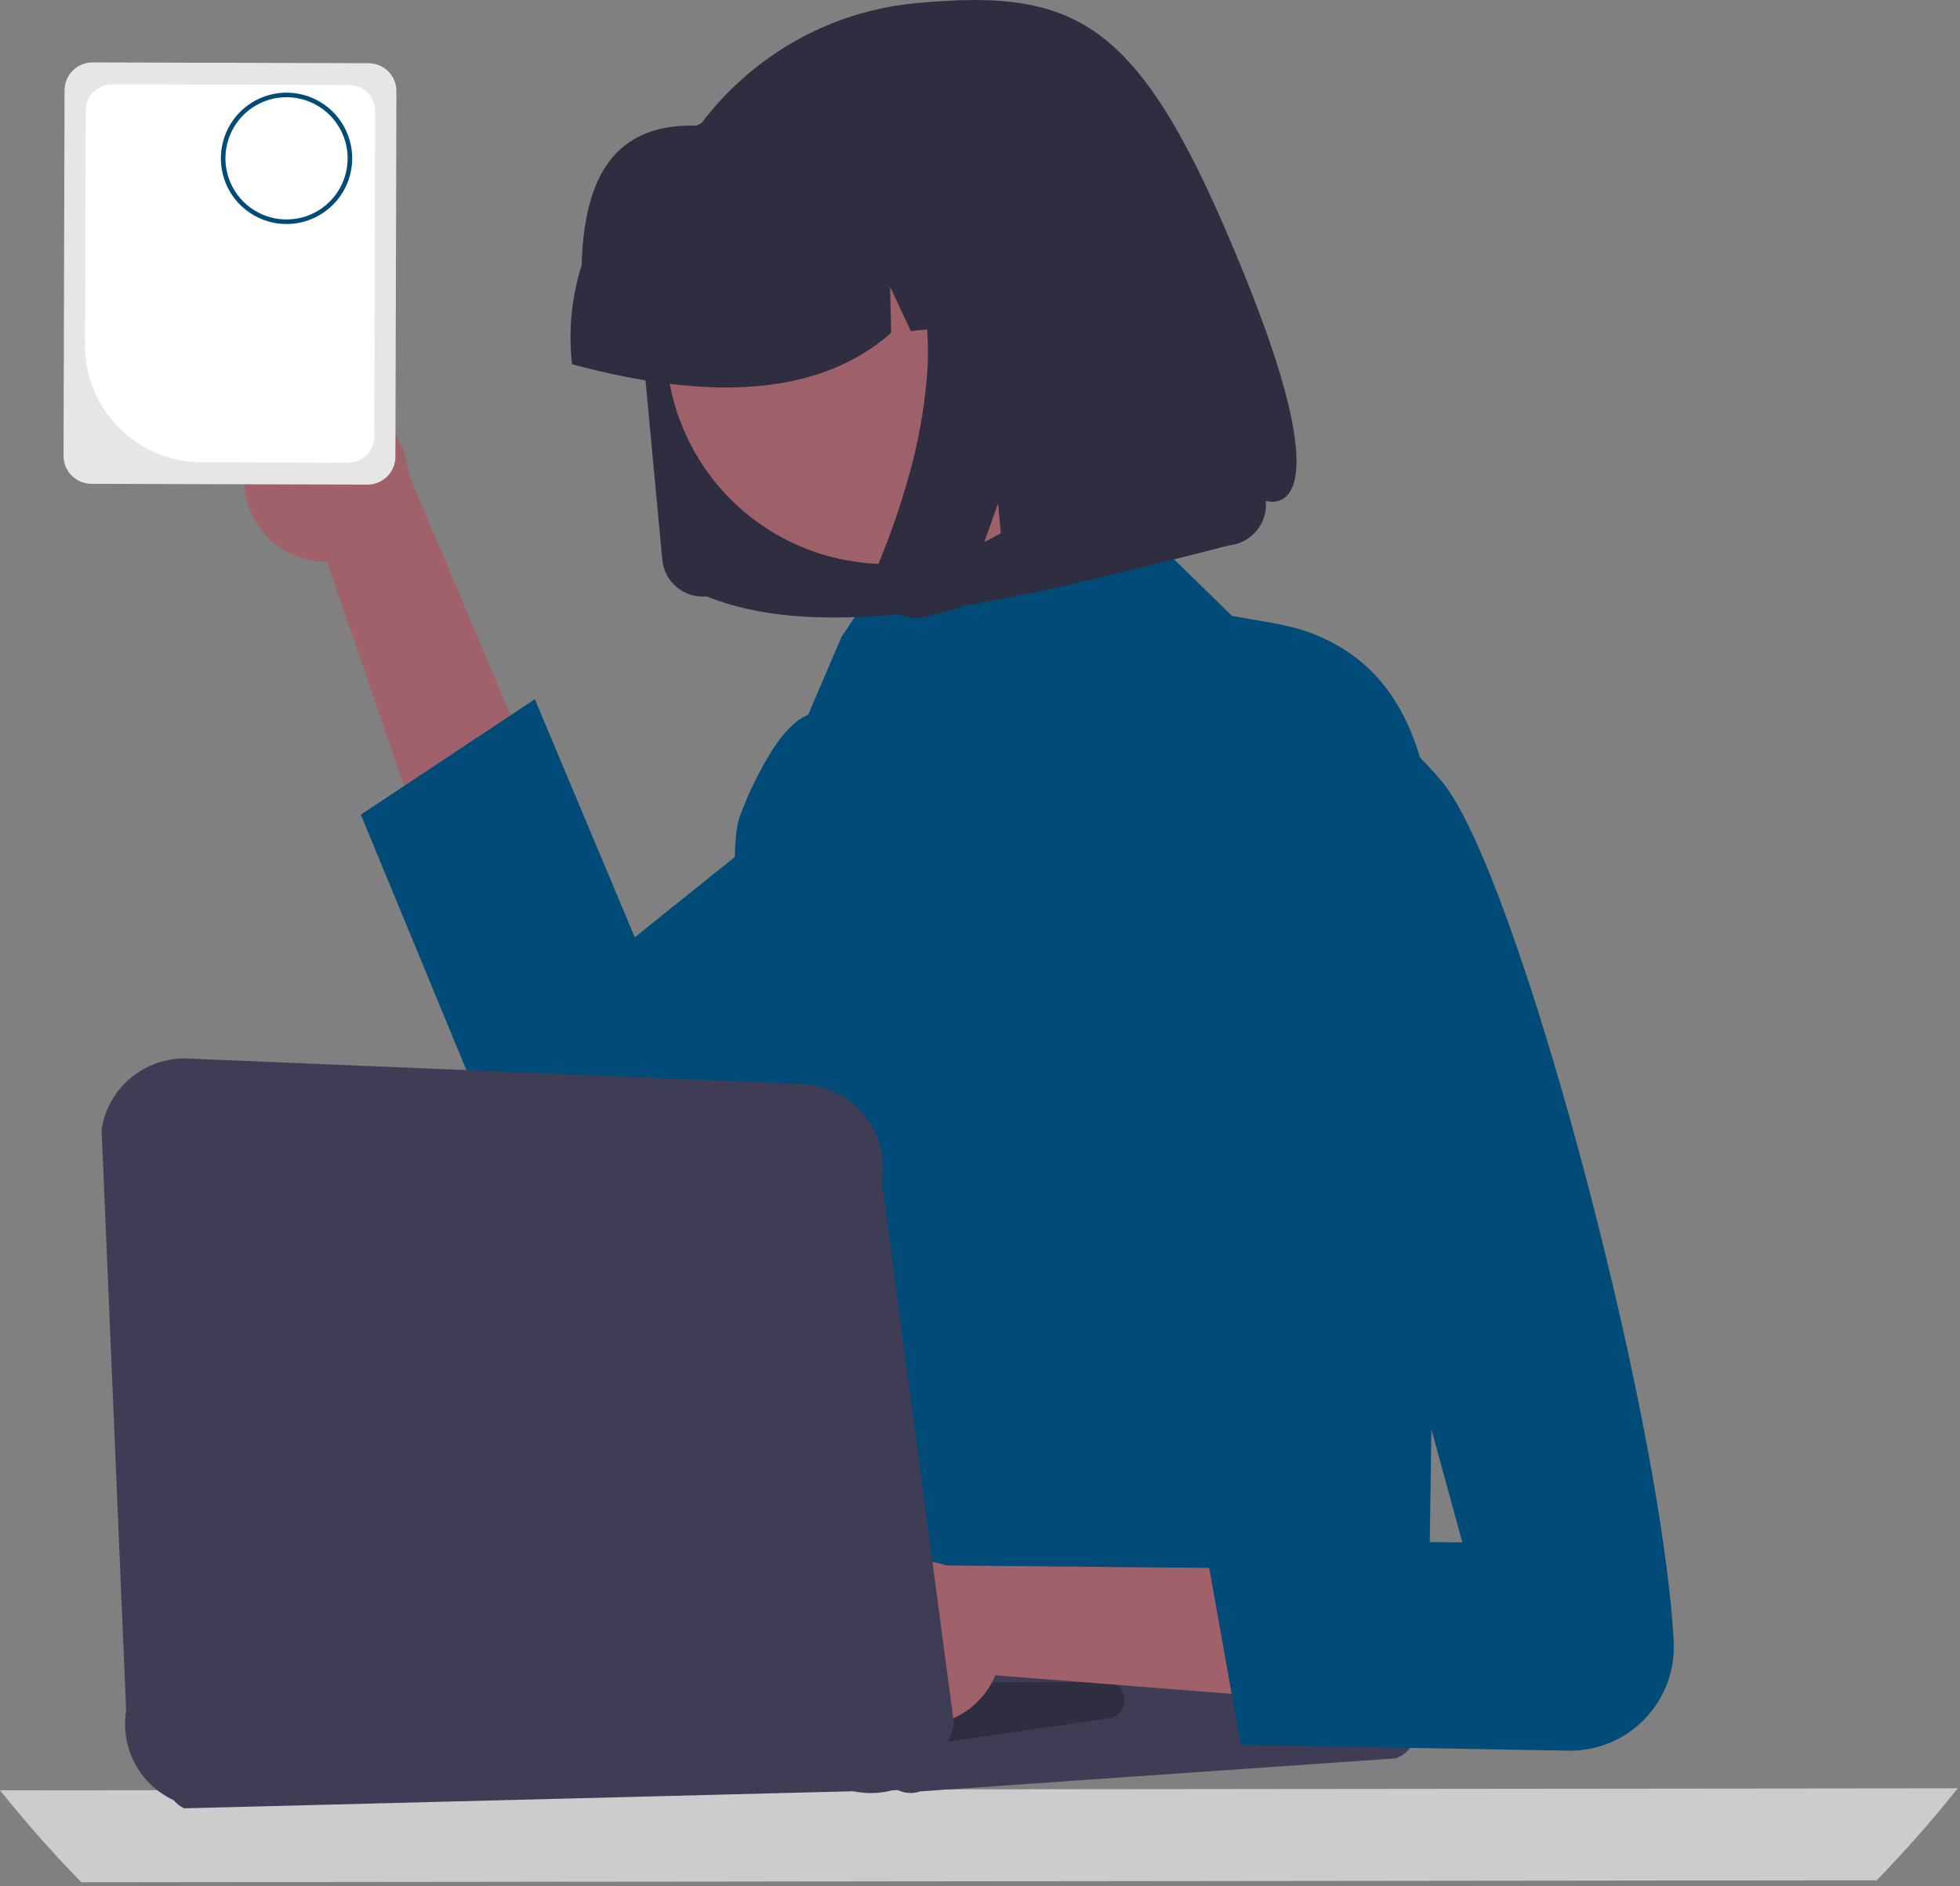
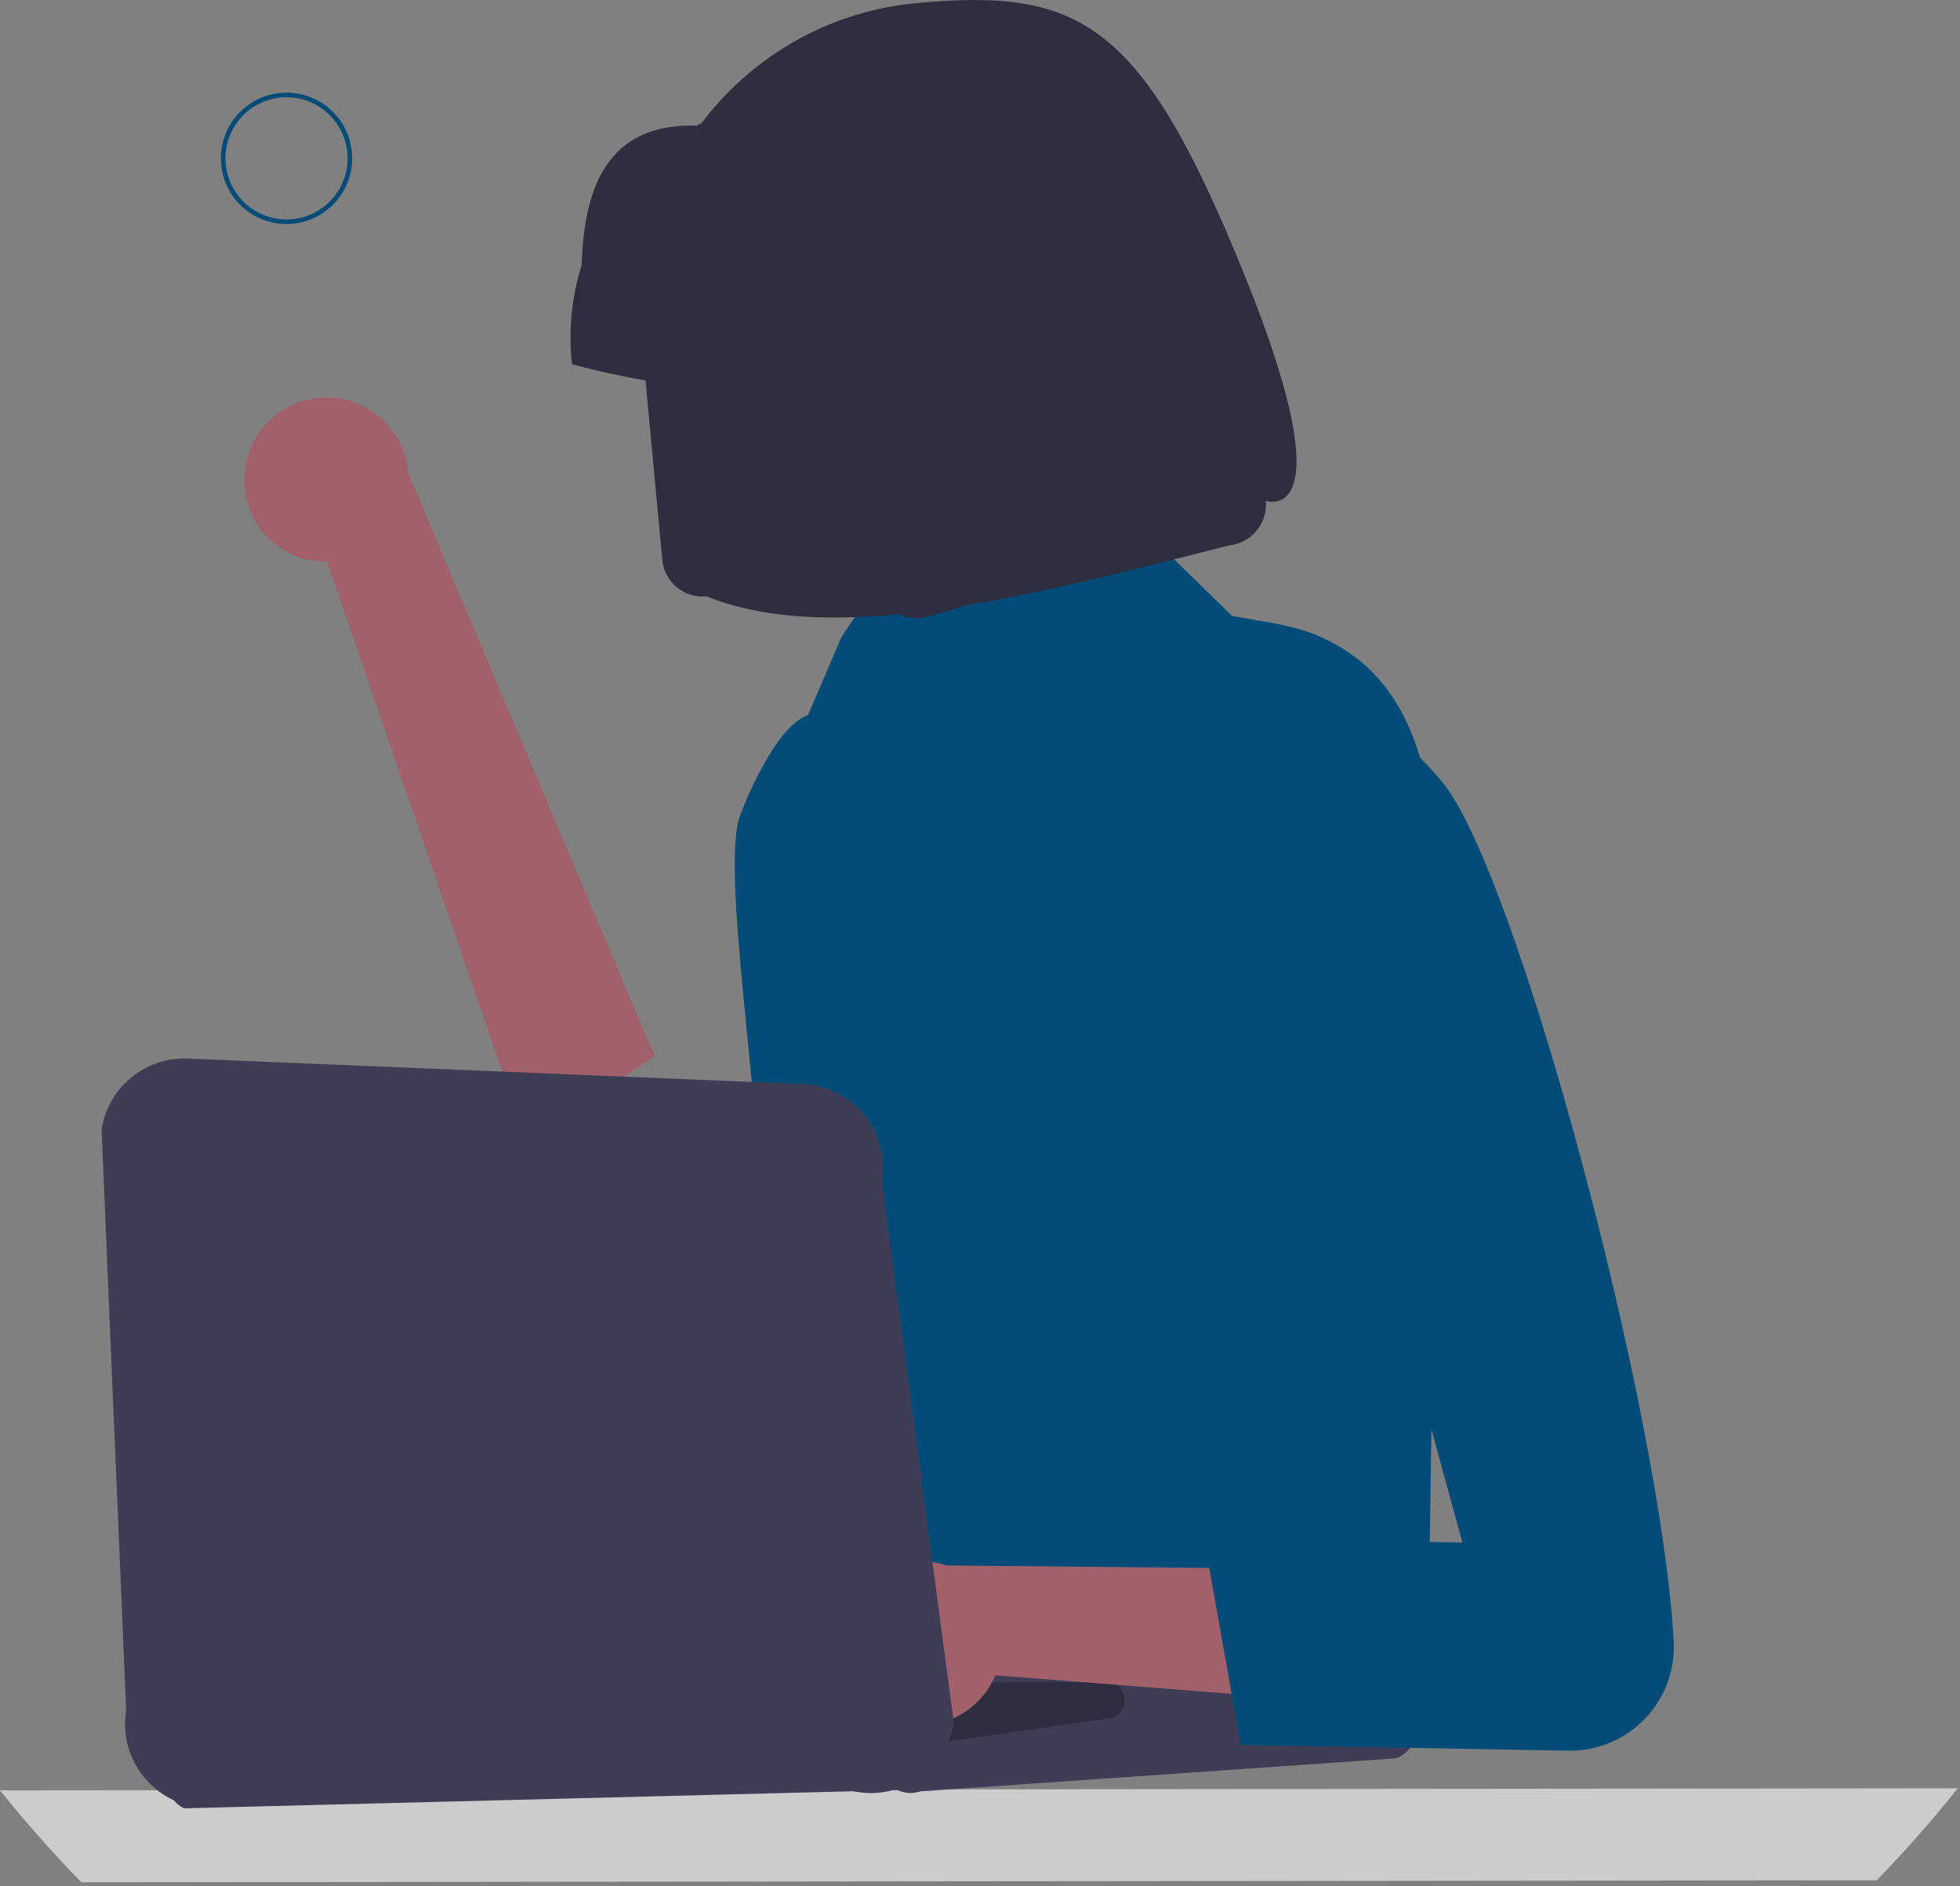
<svg xmlns="http://www.w3.org/2000/svg" width="158" height="152" viewBox="0 0 158 152" fill="none">
  <rect x="0" y="0" width="158" height="152" fill="#808080" stroke="none" />
  <path d="M19.781 37.621C19.625 38.571 19.678 39.543 19.938 40.469C20.198 41.396 20.658 42.254 21.286 42.983C21.913 43.713 22.693 44.296 23.57 44.691C24.447 45.086 25.401 45.285 26.363 45.272L42.485 92.184L52.773 85.114L32.913 38.129C32.785 36.514 32.068 35.002 30.9 33.881C29.731 32.759 28.191 32.105 26.573 32.042C24.954 31.98 23.369 32.513 22.117 33.541C20.865 34.569 20.034 36.021 19.781 37.621Z" fill="#A0616A" />
-   <path d="M103.93 53.494C96.77 61.64 79.116 75.995 64.573 85.88C61.429 88.016 58.429 89.941 55.713 91.551C53.878 92.639 52.172 93.58 50.636 94.348C49.605 94.862 48.479 95.157 47.329 95.215C46.179 95.273 45.029 95.093 43.952 94.687C42.874 94.28 41.892 93.655 41.068 92.851C40.243 92.047 39.593 91.082 39.158 90.015L29.088 65.653L32.573 63.343L41.164 57.644L43.115 56.353L51.171 75.54L59.666 68.722L64.94 64.487L88.983 45.193L91.057 44.577L95.895 49.298L99.316 52.639L102.534 53.198C103.016 53.282 103.482 53.38 103.93 53.494Z" fill="#004B78" />
  <path d="M115.951 76.61L115.049 138.588L42.15 136.496L53.791 110.798C53.708 109.973 58.901 104.185 58.871 103.328C58.782 100.815 60.658 98.487 60.963 95.857C61.585 90.434 58.026 69.953 59.666 65.722C60.365 63.832 61.261 62.021 62.338 60.319C63.27 58.908 64.226 57.958 65.141 57.615L67.836 51.334L70.227 47.748L88.983 42.193L91.057 41.577L95.895 46.298L99.316 49.639L102.534 50.198C103.016 50.282 103.482 50.38 103.93 50.494C106.089 50.992 108.101 51.988 109.805 53.404C115.422 58.176 116.077 67.153 115.951 76.61Z" fill="#004B78" />
  <path d="M157.817 144.123C155.761 146.701 153.583 149.174 151.282 151.539L143.399 151.545L101.006 151.593L93.374 151.602L88.3 151.608L80.752 151.614L74.946 151.62L64.222 151.632L57.896 151.641L44.575 151.653L38.216 151.662L20.594 151.68L9.526 151.692L6.556 151.695C5.896 151.019 5.245 150.334 4.605 149.639C3.009 147.909 1.474 146.125 0 144.287L6.15 144.281L10.339 144.278L20.039 144.266L38.757 144.248L45.083 144.242L47.64 144.239H47.649L49.657 144.236L50.557 144.233L52.861 144.23H53.835L60.666 144.224L75.4 144.206L81.885 144.2L88.094 144.194L93.915 144.188L102.267 144.179L146.874 144.135L157.817 144.123Z" fill="#CCCCCC" />
  <path d="M56.959 48.062L56.943 48.064C56.081 48.144 55.222 47.878 54.556 47.326C53.89 46.773 53.47 45.978 53.39 45.116L51.691 26.978C51.383 23.729 51.732 20.451 52.717 17.339C54.647 11.265 58.846 6.171 64.439 3.118C67.327 1.545 70.504 0.574 73.778 0.262C87.17 -1.014 92.065 1.775 100.338 22.201C108.611 42.627 102.04 40.367 102.04 40.367C102.081 40.804 102.034 41.245 101.901 41.664C101.641 42.48 101.075 43.165 100.322 43.574C99.936 43.783 99.511 43.913 99.073 43.955C83.24 47.98 67.264 52.216 56.956 48.062L56.959 48.062Z" fill="#2F2E41" />
-   <path d="M86.429 17.448C88.416 20.389 89.488 23.852 89.508 27.401C89.528 30.951 88.496 34.426 86.542 37.389C84.588 40.353 81.8 42.67 78.529 44.049C75.259 45.429 71.653 45.808 68.167 45.139C65.86 44.704 63.662 43.815 61.7 42.525C59.739 41.234 58.053 39.566 56.74 37.62C54.757 34.68 53.688 31.219 53.669 27.672C53.65 24.126 54.682 20.654 56.633 17.693C58.585 14.732 61.37 12.416 64.636 11.035C67.903 9.655 71.505 9.272 74.988 9.936C77.297 10.369 79.498 11.255 81.462 12.545C83.426 13.835 85.114 15.501 86.429 17.448L86.429 17.448Z" fill="#9E616A" />
  <path d="M46.076 28.993C45.833 26.423 46.109 23.83 46.888 21.369C47.068 15.349 48.815 9.896 56.158 10.125C58.428 8.89 60.923 8.125 63.494 7.874L67.123 7.515C67.164 7.511 67.204 7.507 67.245 7.504C69.759 7.27 72.295 7.533 74.707 8.279C77.119 9.025 79.361 10.239 81.303 11.851C83.247 13.463 84.853 15.442 86.031 17.675C87.21 19.908 87.936 22.352 88.17 24.865L88.204 25.229L80.527 25.979L77.223 18.909L77.386 26.288L73.421 26.677L71.755 23.11L71.837 26.83C65.95 32.015 57.022 32.287 46.114 29.356L46.076 28.993Z" fill="#2F2E41" />
  <path d="M70.633 46.205C70.567 46.802 70.671 47.406 70.932 47.948C71.064 48.225 71.233 48.483 71.436 48.713C71.61 48.909 71.806 49.084 72.021 49.234C72.657 49.677 73.43 49.879 74.201 49.803C74.249 49.798 74.297 49.792 74.345 49.786C74.393 49.779 74.441 49.771 74.488 49.762C74.536 49.753 74.584 49.743 74.632 49.732C74.679 49.721 74.727 49.709 74.774 49.696L77.454 48.945L80.457 40.572L81.145 47.919L93.328 44.527L90.407 13.35L69.641 15.396L70.211 15.945C72.103 17.787 73.451 20.115 74.105 22.673C74.754 25.265 74.955 27.95 74.698 30.61C74.457 33.3 73.959 35.961 73.21 38.555C72.558 40.853 71.775 43.111 70.863 45.318C70.745 45.602 70.668 45.9 70.633 46.205Z" fill="#2F2E41" />
  <path d="M73.402 144.501C73.045 144.501 72.692 144.421 72.37 144.268L14.842 145.736C14.4 145.527 14.033 145.189 13.787 144.766C13.542 144.344 13.431 143.857 13.468 143.37C13.505 142.883 13.689 142.418 13.996 142.038C14.303 141.658 14.717 141.38 15.185 141.24L52.822 130.018C53.212 129.902 53.624 129.886 54.022 129.972L112.239 137.068C112.754 137.179 113.219 137.456 113.562 137.856C113.905 138.256 114.108 138.758 114.139 139.284C114.17 139.81 114.029 140.332 113.736 140.77C113.443 141.208 113.014 141.538 112.516 141.71L74.19 144.369C73.937 144.456 73.67 144.501 73.402 144.501Z" fill="#3F3D56" />
  <path d="M75.518 140.497C75.258 140.497 75.002 140.43 74.776 140.304L28.054 142.486C27.789 142.338 27.575 142.112 27.439 141.84C27.304 141.568 27.253 141.261 27.295 140.959C27.336 140.658 27.467 140.376 27.671 140.15C27.875 139.925 28.142 139.765 28.438 139.694L45.352 135.588C45.616 135.525 45.892 135.533 46.152 135.612L89.586 135.56C89.895 135.654 90.166 135.845 90.359 136.105C90.552 136.365 90.656 136.679 90.657 137.003C90.659 137.326 90.556 137.641 90.365 137.902C90.174 138.163 89.905 138.356 89.596 138.453L75.969 140.428C75.823 140.474 75.671 140.497 75.518 140.497Z" fill="#2F2E41" />
  <path d="M70.6 138.006C71.409 138.528 72.322 138.865 73.275 138.996C74.228 139.126 75.199 139.046 76.118 138.76C77.037 138.475 77.882 137.992 78.594 137.344C79.305 136.697 79.867 135.902 80.238 135.014L129.691 138.899L127.3 126.647L76.293 126.161C74.761 125.636 73.089 125.692 71.594 126.317C70.1 126.943 68.887 128.095 68.185 129.555C67.484 131.015 67.342 132.682 67.787 134.239C68.232 135.797 69.233 137.137 70.6 138.006Z" fill="#A0616A" />
  <path d="M99.809 58.218C99.809 58.218 107.28 52.242 116.244 62.999C122.29 70.254 133.952 114.11 134.919 132.284C134.98 133.434 134.803 134.584 134.399 135.662C133.995 136.741 133.372 137.724 132.57 138.55C131.768 139.377 130.804 140.029 129.739 140.465C128.673 140.902 127.529 141.114 126.377 141.087L100.018 140.628L97.071 124.059L117.882 124.305L99.809 58.218Z" fill="#004B78" />
  <path d="M70.202 144.508C69.298 144.507 68.403 144.326 67.57 143.975L14.248 145.192C12.841 144.605 11.673 143.56 10.932 142.227C10.192 140.894 9.923 139.351 10.169 137.846L8.188 91.018C8.45 89.345 9.331 87.832 10.655 86.777C11.979 85.722 13.651 85.201 15.34 85.319L64.843 87.372C65.793 87.434 66.719 87.695 67.562 88.139C68.405 88.582 69.145 89.198 69.734 89.946C70.324 90.694 70.75 91.557 70.984 92.48C71.218 93.403 71.256 94.365 71.095 95.303L76.894 138.861C76.622 140.44 75.801 141.871 74.577 142.904C73.353 143.937 71.804 144.505 70.202 144.508Z" fill="#3F3D56" />
-   <path d="M29.713 5.092L7.46 5.029C6.864 5.028 6.291 5.264 5.868 5.685C5.445 6.105 5.206 6.676 5.204 7.273L5.123 36.739C5.122 37.335 5.357 37.907 5.778 38.33C6.198 38.752 6.769 38.99 7.364 38.992L19.709 39.028L29.62 39.055C30.217 39.056 30.789 38.82 31.212 38.4C31.634 37.979 31.872 37.407 31.873 36.811L31.879 35.069L31.957 7.348C31.958 6.751 31.723 6.178 31.302 5.755C30.881 5.332 30.309 5.094 29.713 5.092Z" fill="#E6E6E6" />
-   <path d="M28.144 6.852L9.02 6.798C8.461 6.797 7.925 7.018 7.529 7.412C7.133 7.805 6.91 8.34 6.907 8.899L6.853 27.843C6.85 30.331 7.833 32.719 9.587 34.483C11.342 36.247 13.724 37.243 16.212 37.253L19.846 37.262L28.06 37.286C28.619 37.287 29.155 37.067 29.551 36.673C29.948 36.279 30.171 35.744 30.173 35.185L30.179 33.279L30.245 8.964C30.246 8.406 30.025 7.869 29.632 7.473C29.238 7.077 28.703 6.854 28.144 6.852Z" fill="white" />
  <path d="M23.098 18.055C22.051 18.055 21.028 17.744 20.157 17.163C19.287 16.581 18.608 15.754 18.207 14.787C17.807 13.819 17.702 12.755 17.906 11.728C18.11 10.701 18.614 9.758 19.355 9.017C20.095 8.277 21.038 7.773 22.065 7.569C23.092 7.364 24.157 7.469 25.124 7.87C26.091 8.27 26.918 8.949 27.5 9.82C28.082 10.69 28.392 11.714 28.392 12.761C28.391 14.164 27.832 15.51 26.84 16.502C25.847 17.495 24.502 18.053 23.098 18.055ZM23.098 7.835C22.124 7.835 21.172 8.124 20.361 8.665C19.551 9.206 18.92 9.976 18.547 10.876C18.174 11.776 18.077 12.766 18.267 13.722C18.457 14.677 18.926 15.555 19.615 16.244C20.304 16.933 21.182 17.402 22.137 17.592C23.093 17.782 24.083 17.685 24.983 17.312C25.883 16.939 26.653 16.308 27.194 15.498C27.735 14.687 28.024 13.735 28.024 12.761C28.023 11.455 27.503 10.203 26.58 9.279C25.656 8.356 24.404 7.836 23.098 7.835Z" fill="#004B78" />
</svg>